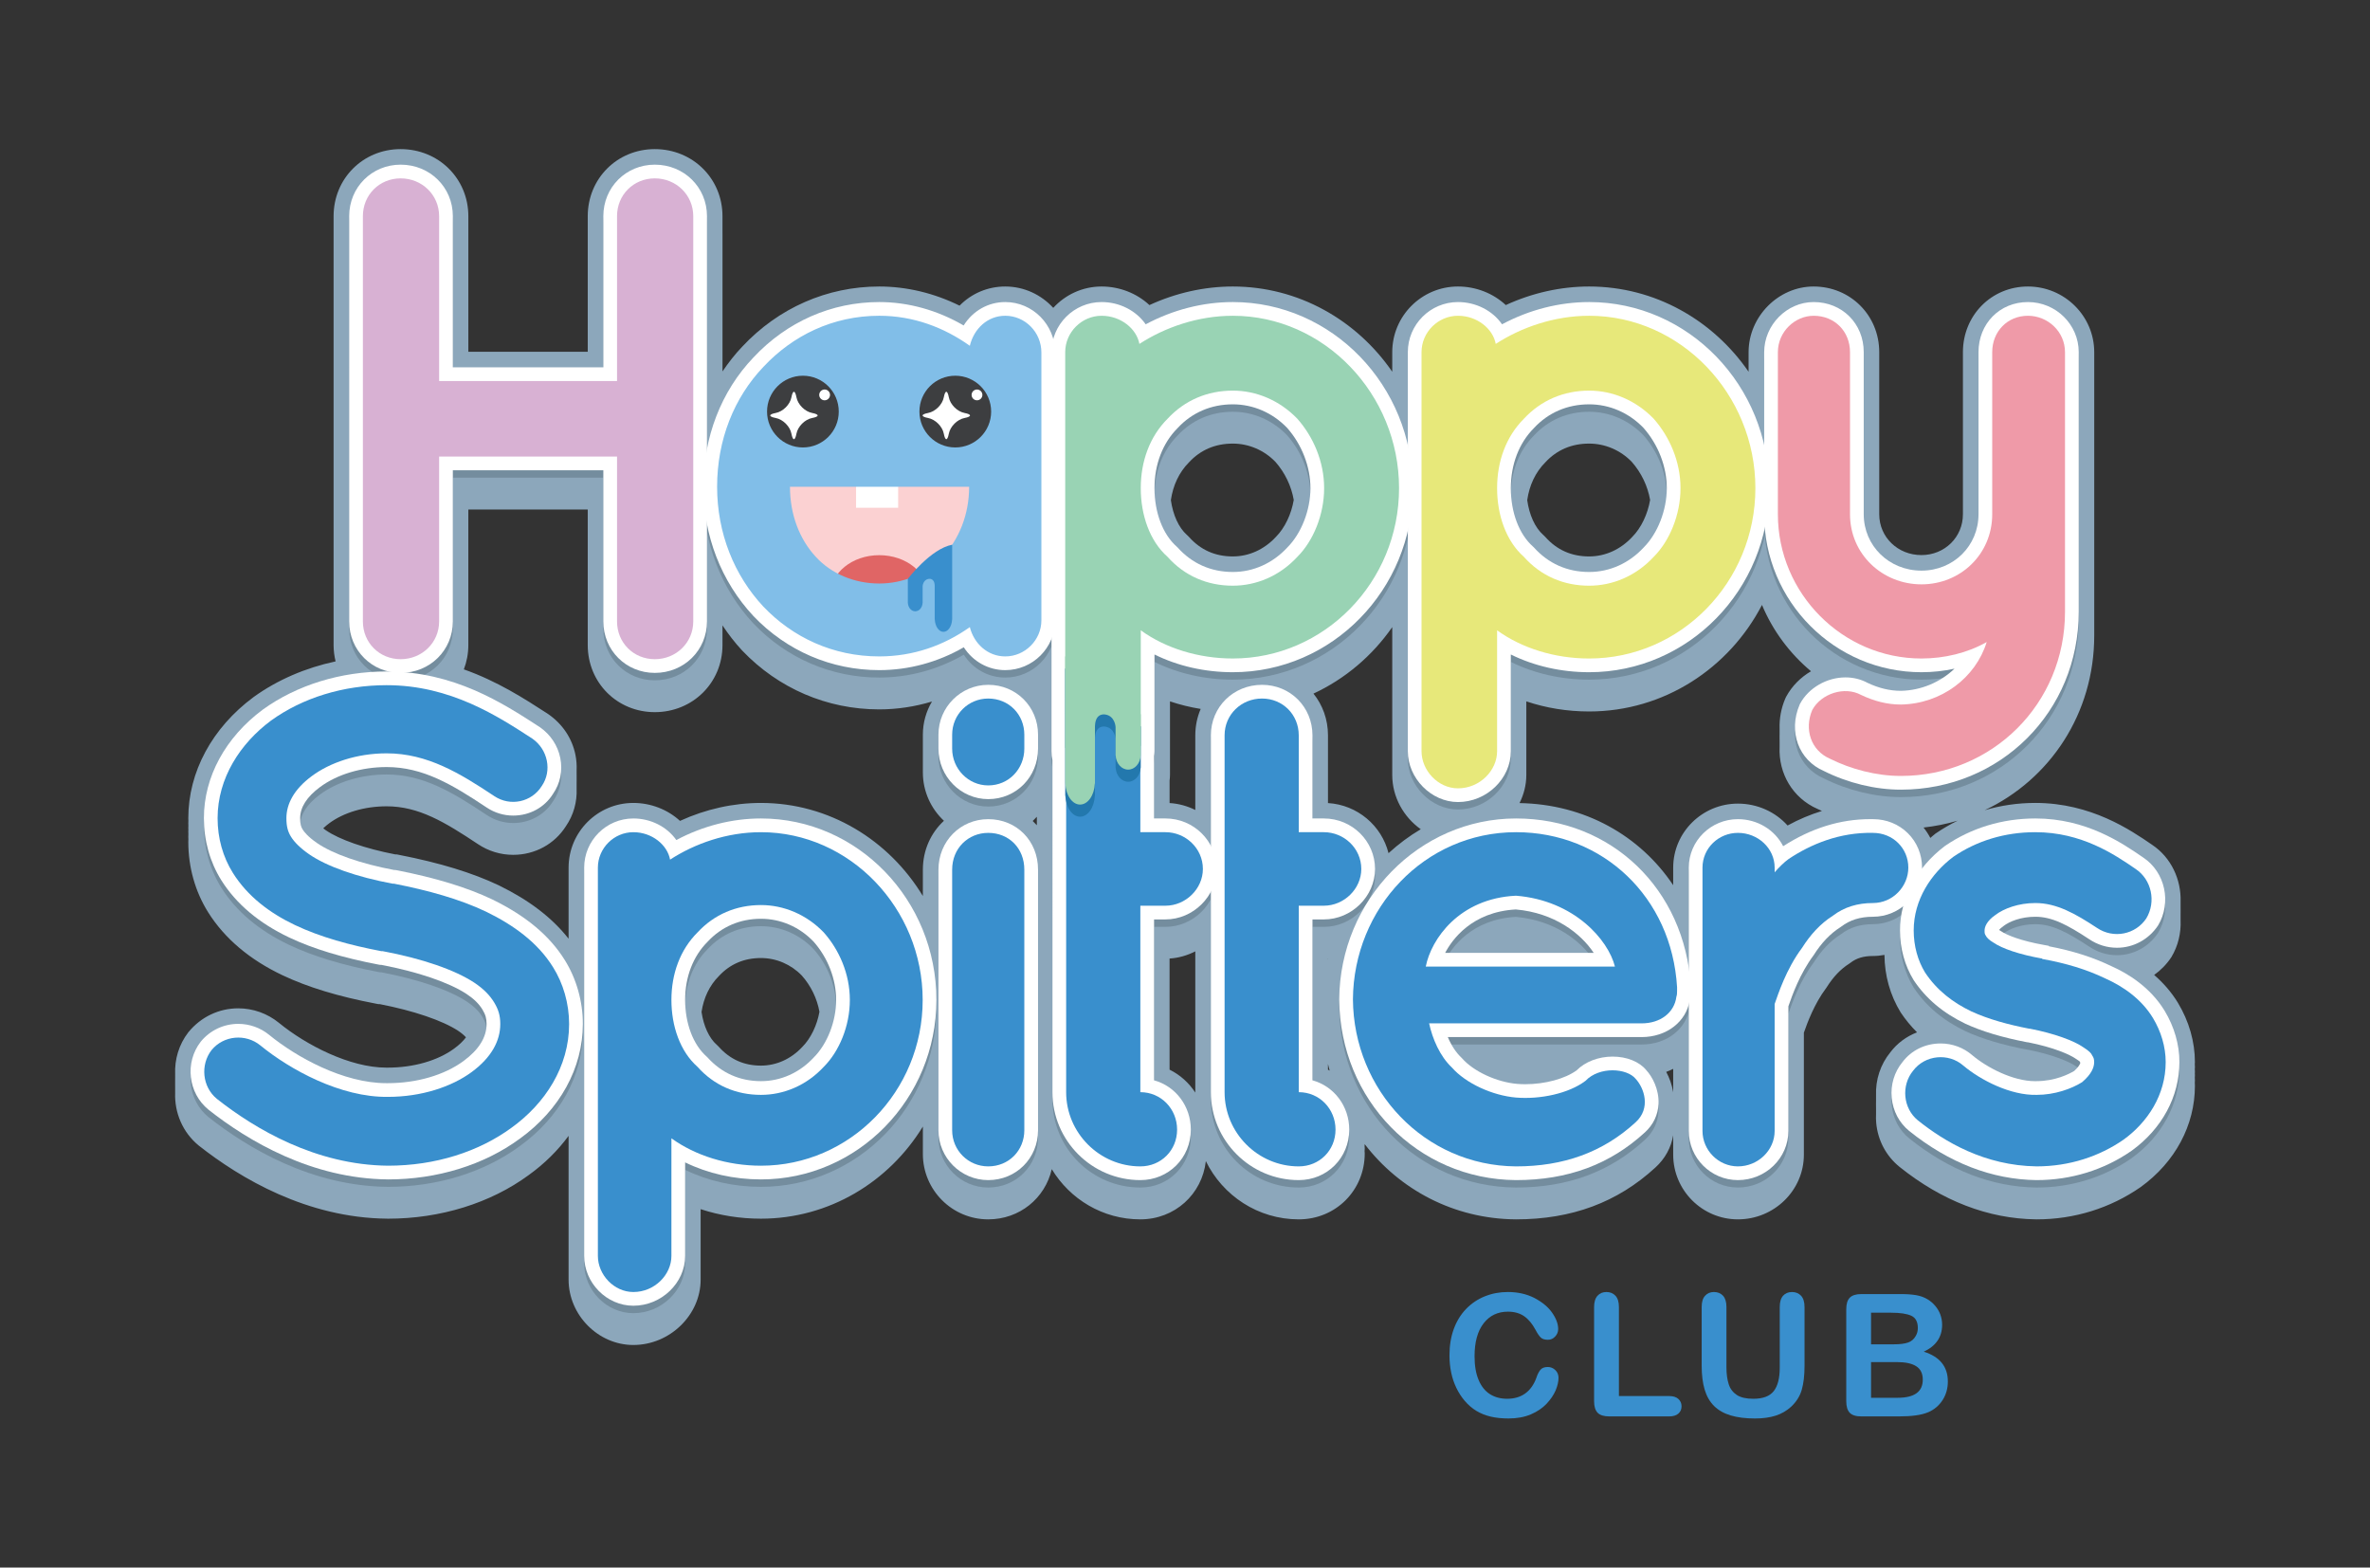
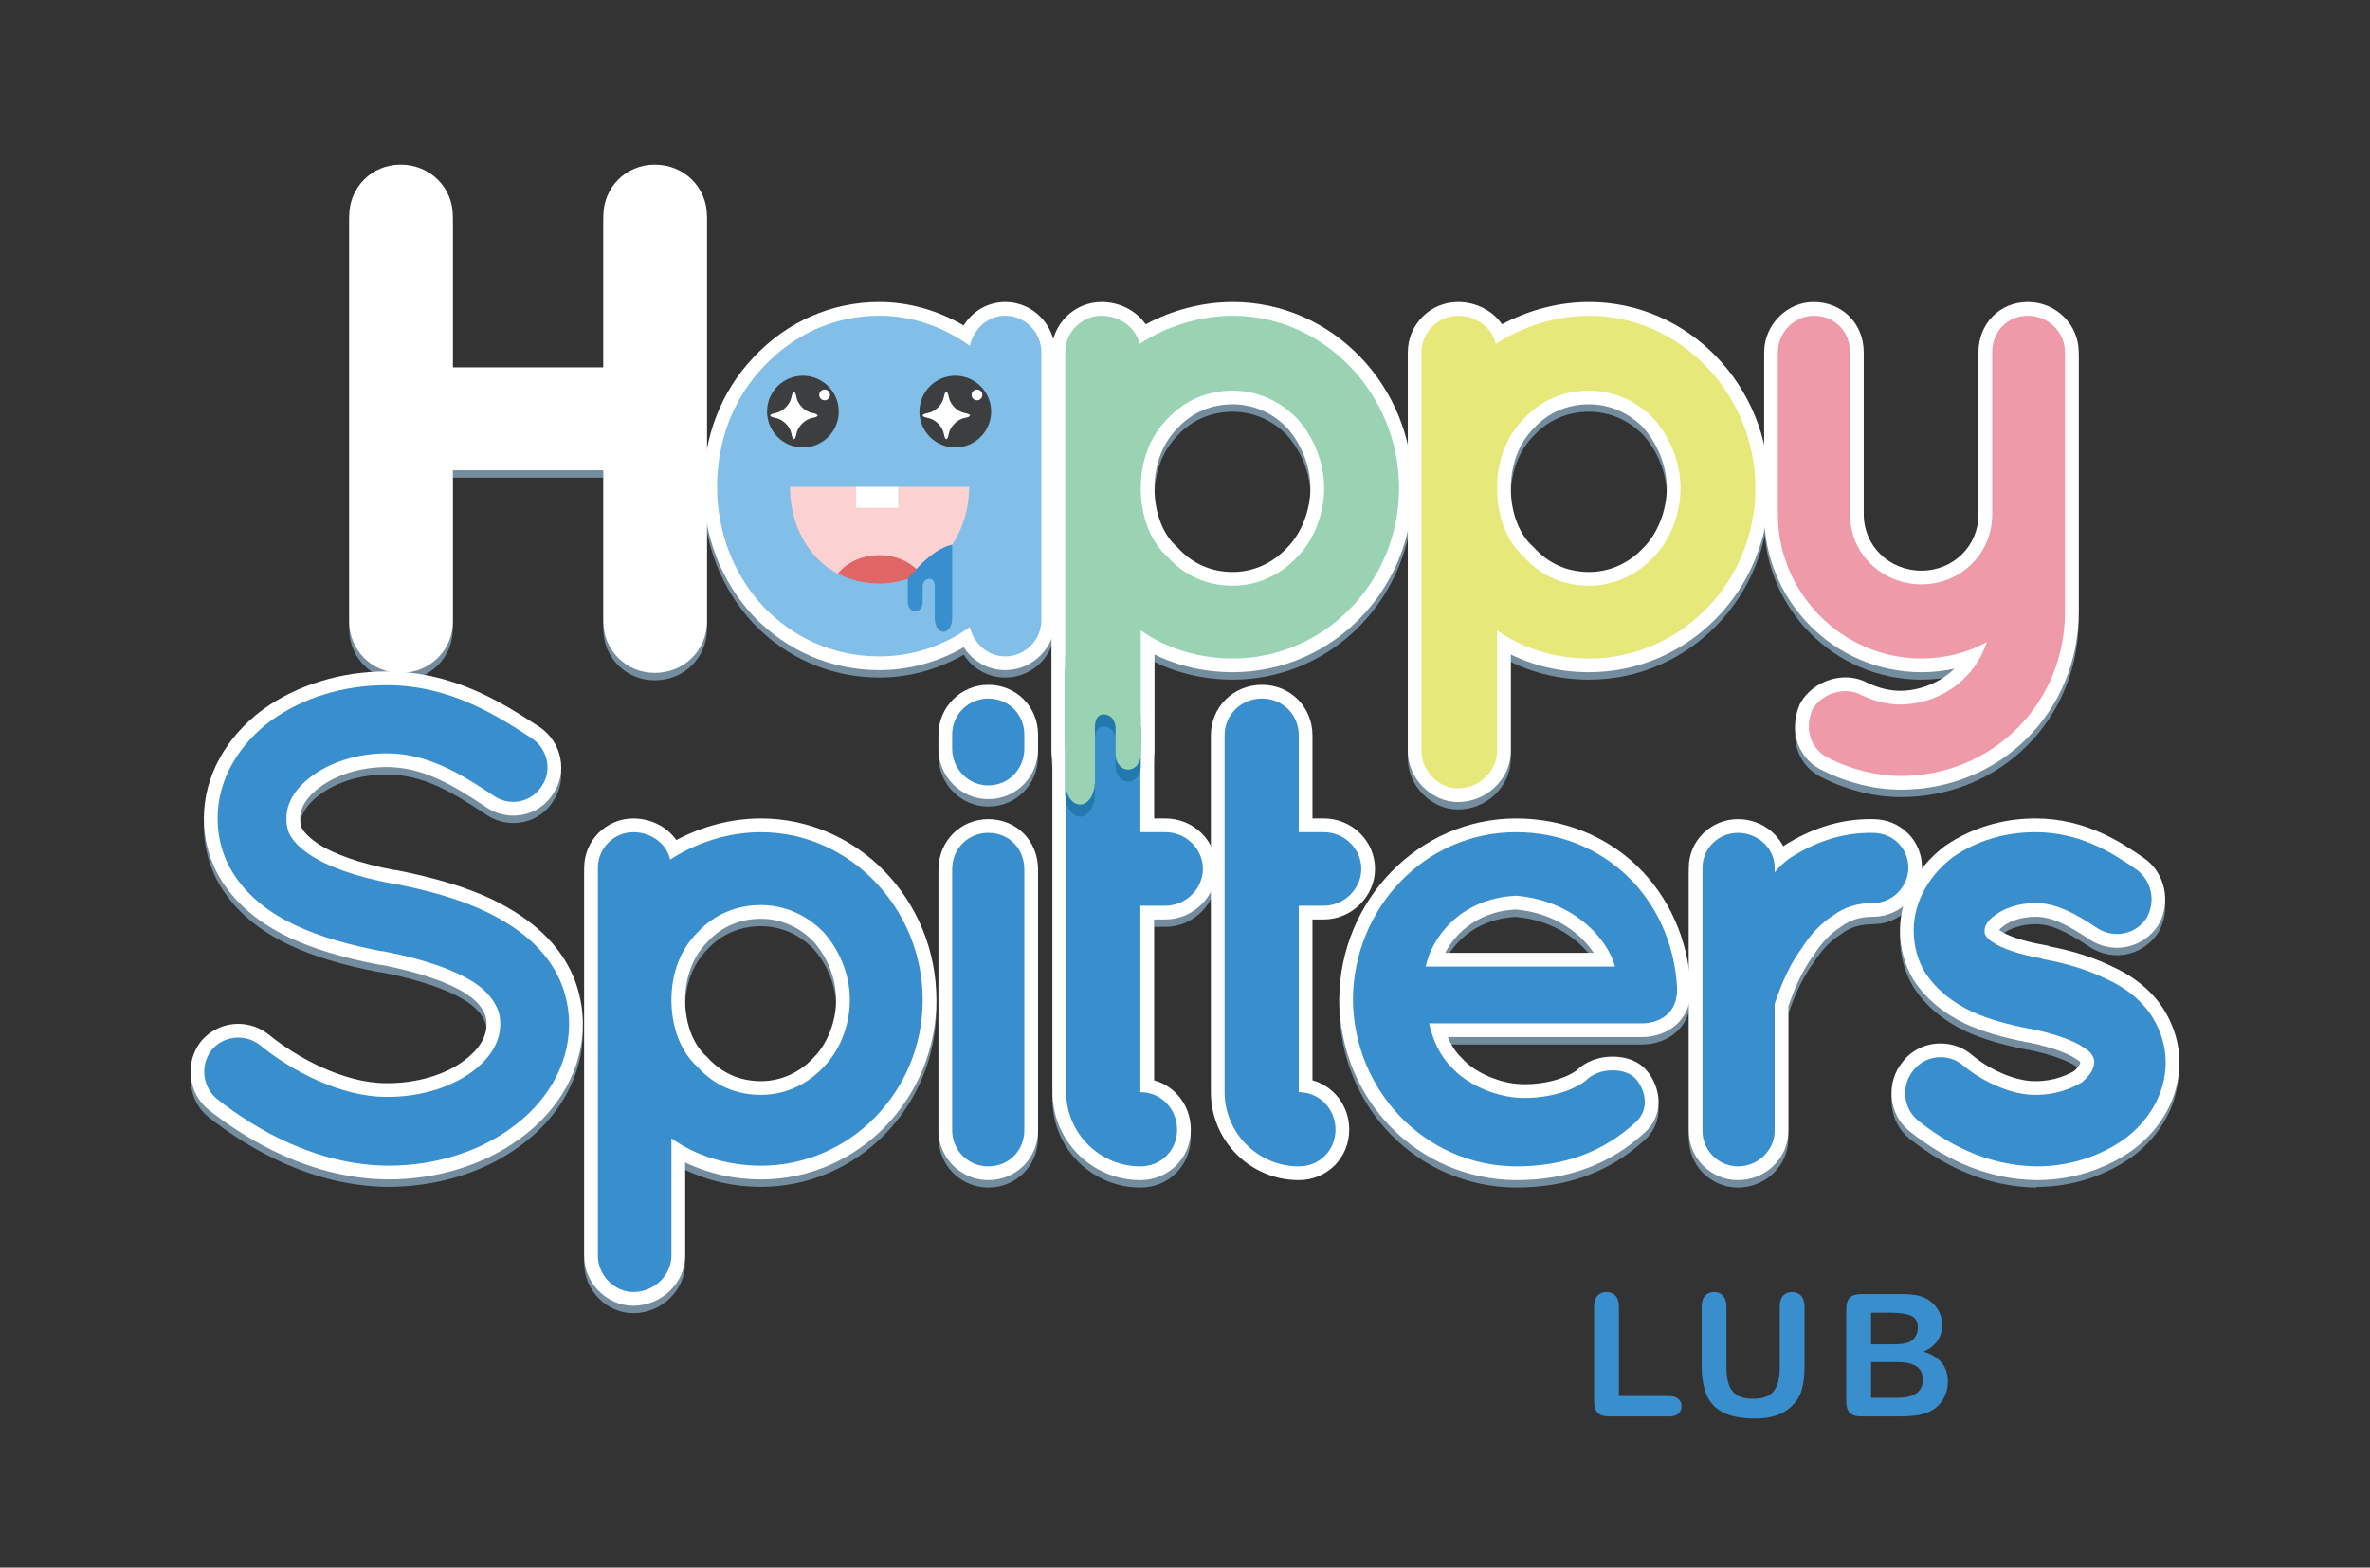
<svg xmlns="http://www.w3.org/2000/svg" xml:space="preserve" data-sanitized-enable-background="new 0 0 900 595.28" viewBox="0 0 900 595.28" height="595.28px" width="900px" y="0px" x="0px" id="Layer_1" version="1.1">
  <rect x="0" y="0" width="900" height="595.28" fill="#333333" stroke="none" />
  <g>
    <g>
      <g>
-         <path d="M591.842,523.201c0,1.477-0.377,3.08-1.096,4.801c-0.74,1.713-1.879,3.4-3.436,5.068     c-1.568,1.648-3.566,3.006-5.992,4.039c-2.434,1.033-5.264,1.545-8.486,1.545c-2.461,0-4.682-0.225-6.693-0.688     c-2.006-0.477-3.826-1.191-5.465-2.18c-1.629-0.984-3.139-2.268-4.506-3.887c-1.221-1.443-2.27-3.086-3.143-4.887     c-0.865-1.814-1.518-3.725-1.941-5.781c-0.428-2.045-0.656-4.221-0.656-6.529c0-3.744,0.547-7.068,1.641-10.041     c1.082-2.953,2.639-5.48,4.658-7.588c2.033-2.1,4.41-3.705,7.131-4.801c2.727-1.094,5.635-1.639,8.717-1.639     c3.756,0,7.105,0.748,10.039,2.232c2.938,1.521,5.195,3.367,6.752,5.561c1.561,2.215,2.344,4.305,2.344,6.268     c0,1.084-0.383,2.033-1.145,2.84c-0.758,0.836-1.676,1.234-2.756,1.234c-1.199,0-2.109-0.27-2.707-0.842     c-0.596-0.578-1.275-1.553-2.006-2.947c-1.23-2.291-2.672-4.033-4.332-5.17c-1.664-1.141-3.701-1.713-6.135-1.713     c-3.863,0-6.938,1.477-9.219,4.414c-2.295,2.938-3.451,7.105-3.451,12.518c0,3.605,0.514,6.607,1.537,9.002     c1.006,2.406,2.432,4.197,4.285,5.379c1.869,1.186,4.043,1.766,6.537,1.766c2.701,0,4.996-0.664,6.863-2.008     c1.861-1.332,3.277-3.305,4.23-5.908c0.395-1.221,0.889-2.219,1.486-2.996c0.596-0.768,1.543-1.152,2.852-1.152     c1.117,0,2.078,0.385,2.877,1.166C591.438,521.064,591.842,522.039,591.842,523.201z" fill="#398FCD" />
        <path d="M614.779,496.342v33.801h19.064c1.521,0,2.686,0.355,3.506,1.094c0.807,0.752,1.215,1.676,1.215,2.795     c0,1.15-0.408,2.064-1.203,2.773c-0.793,0.709-1.971,1.068-3.518,1.068h-22.713c-2.045,0-3.518-0.453-4.422-1.367     c-0.891-0.916-1.357-2.367-1.357-4.414v-35.75c0-1.904,0.443-3.33,1.295-4.279c0.855-0.951,1.986-1.428,3.379-1.428     c1.414,0,2.557,0.477,3.436,1.402C614.34,492.986,614.779,494.414,614.779,496.342z" fill="#398FCD" />
        <path d="M646.207,518.664v-22.322c0-1.904,0.418-3.33,1.285-4.279c0.855-0.951,1.971-1.428,3.363-1.428     c1.463,0,2.613,0.477,3.484,1.428c0.842,0.949,1.271,2.375,1.271,4.279v22.834c0,2.598,0.297,4.764,0.879,6.51     c0.57,1.746,1.604,3.09,3.074,4.055c1.488,0.963,3.557,1.436,6.219,1.436c3.676,0,6.266-0.963,7.799-2.922     c1.521-1.959,2.271-4.904,2.271-8.891v-23.021c0-1.928,0.426-3.355,1.271-4.305c0.844-0.926,1.973-1.402,3.385-1.402     c1.416,0,2.559,0.477,3.434,1.402c0.881,0.949,1.324,2.377,1.324,4.305v22.322c0,3.637-0.354,6.662-1.059,9.104     c-0.703,2.424-2.043,4.551-4.002,6.395c-1.701,1.566-3.666,2.697-5.9,3.42c-2.234,0.715-4.859,1.072-7.855,1.072     c-3.566,0-6.631-0.377-9.225-1.154c-2.568-0.773-4.67-1.959-6.299-3.574c-1.627-1.617-2.822-3.684-3.582-6.209     C646.59,525.189,646.207,522.184,646.207,518.664z" fill="#398FCD" />
        <path d="M721.008,537.873H706.82c-2.049,0-3.512-0.467-4.393-1.383c-0.877-0.926-1.318-2.377-1.318-4.398v-34.898     c0-2.053,0.453-3.518,1.357-4.418c0.889-0.902,2.354-1.359,4.354-1.359h15.045c2.223,0,4.146,0.145,5.773,0.414     c1.619,0.279,3.078,0.801,4.365,1.584c1.102,0.67,2.066,1.5,2.91,2.5c0.844,0.998,1.494,2.102,1.939,3.326     c0.436,1.211,0.664,2.498,0.664,3.842c0,4.65-2.332,8.045-6.963,10.205c6.096,1.939,9.137,5.707,9.137,11.342     c0,2.592-0.654,4.93-1.982,7.016c-1.33,2.076-3.127,3.611-5.395,4.609c-1.404,0.59-3.033,0.994-4.877,1.246     C725.607,537.75,723.457,537.873,721.008,537.873z M710.525,498.492v12.006h8.615c2.34,0,4.162-0.227,5.434-0.68     c1.281-0.428,2.256-1.283,2.938-2.52c0.521-0.891,0.781-1.879,0.781-2.98c0-2.344-0.83-3.912-2.496-4.676     c-1.676-0.768-4.207-1.15-7.629-1.15H710.525z M720.305,517.244h-9.779v13.555h10.113c6.35,0,9.531-2.299,9.531-6.875     c0-2.336-0.83-4.055-2.48-5.092C726.049,517.76,723.588,517.244,720.305,517.244z" fill="#398FCD" />
      </g>
    </g>
-     <path d="M833.465,404.041c0.002-0.242,0.045-0.473,0.045-0.715c0-7.719-2.225-15.498-6.443-22.504   c-2.586-4.262-5.742-7.734-9.031-10.59c2.5-1.785,4.729-4.033,6.529-6.754c2.602-4.336,3.715-9.227,3.504-14.008   c0.021-0.654,0.027-1.303,0-1.953c0.021-0.629,0.033-1.256,0.008-1.881c0.006-0.48,0.016-0.969-0.006-1.455   c0.016-0.592,0.025-1.182-0.002-1.762c0.273-8.408-3.578-16.781-10.803-21.605c-8.094-5.555-23.162-15.906-44.359-15.906   c-6.621,0-13.074,0.943-19.24,2.768c24.791-11.672,41.609-36.654,41.609-66.349v-1.953v-1.951v-1.412v-1.734v-1.953v-89.584v-1.953   v-1.953v-1.41v-1.734v-1.956c0-13.745-11.305-24.931-25.195-24.931c-13.832,0-24.668,10.952-24.668,24.931v1.956v1.734v1.41v1.953   v1.953v52.543c0,8.696-6.924,15.508-15.76,15.508c-8.984,0-16.021-6.813-16.021-15.508v-52.543v-1.953v-1.953v-1.41v-1.734v-1.956   c0-13.979-10.951-24.931-24.93-24.931c-13.377,0-24.682,11.417-24.682,24.931v1.956v1.734v1.41v1.953v0.386   c-13.459-19.565-35.578-32.37-60.553-32.37c-10.764,0-21.592,2.423-31.65,7.048c-4.766-4.448-11.293-7.048-18.174-7.048   c-13.756,0-24.943,11.186-24.943,24.931v1.956v1.734v1.41v1.953v0.386c-13.457-19.565-35.576-32.37-60.552-32.37   c-10.765,0-21.604,2.426-31.658,7.053c-4.771-4.448-11.302-7.053-18.175-7.053c-7.262,0-13.793,3.144-18.352,8.116   c-4.541-4.974-11.021-8.116-18.232-8.116c-6.654,0-12.787,2.637-17.348,7.27c-9.661-4.77-20.096-7.27-30.507-7.27   c-19.771,0-38.267,8.131-52.019,22.84c-2.787,2.915-5.245,6.091-7.496,9.412v-49.96v-1.953V87.19v-1.412v-1.734v-1.954   c0-14.281-11.294-25.464-25.712-25.464c-14.274,0-25.455,11.183-25.455,25.464v1.954v1.734v1.412v1.951v1.953v42.483h-45.341   V91.094v-1.953V87.19v-1.412v-1.734v-1.954c0-14.281-11.299-25.464-25.72-25.464c-14.273,0-25.452,11.183-25.452,25.464v1.954   v1.734v1.412v1.951v1.953v144.877v1.951v1.736v1.41v1.953v1.953c0,2.145,0.281,4.204,0.758,6.185   c-11.437,2.45-22.119,7.03-31.145,13.55c-15.754,11.681-24.785,28.441-24.785,45.99c0,0.316,0.029,0.631,0.029,0.949   c-0.005,0.336-0.029,0.666-0.029,1.004c0,0.283,0.024,0.561,0.029,0.844c-0.005,0.297-0.029,0.592-0.029,0.893   c0,0.229,0.02,0.455,0.024,0.686c-0.005,0.24-0.024,0.482-0.024,0.721c0,0.324,0.029,0.635,0.029,0.953   c-0.005,0.334-0.029,0.664-0.029,1.002c0,0.318,0.029,0.635,0.029,0.951c-0.005,0.338-0.029,0.662-0.029,1.004   c0,9.611,2.603,18.848,7.53,26.721c6.246,9.947,15.757,17.996,28.256,23.922c9.533,4.516,21.117,8.043,35.403,10.77l1.036,0.201   h0.524c12.743,2.465,23.806,6.225,29.668,10.082c1.27,0.84,2.251,1.668,3.031,2.51c-1.058,1.426-2.539,2.854-4.475,4.27   c-6.264,4.602-15.452,7.238-25.248,7.242h-0.551c-13.813,0-30.441-8.555-40.8-17.043c-4.33-3.527-9.801-5.477-15.41-5.477   c-7.319,0-14.177,3.252-18.931,9.068c-3.643,4.703-5.269,10.387-5.028,15.99c-0.024,0.629-0.029,1.26-0.005,1.889   c-0.012,0.553-0.024,1.098-0.005,1.648c-0.007,0.521-0.015,1.039,0.01,1.561c-0.024,0.65-0.029,1.299,0,1.953   c-0.266,7.449,2.795,14.963,8.96,20.006c15.857,12.508,41.174,27.479,71.532,27.76l0.329,0.01c19.922,0,38.918-5.895,53.445-16.563   c6.01-4.324,11.083-9.367,15.142-14.898v45.605v1.959v1.732v1.41v1.953v1.953c0,13.447,11.252,24.809,24.577,24.809   c13.857,0,25.567-11.361,25.567-24.809v-1.953v-1.953v-1.41v-1.732v-1.959V459.17c7.233,2.381,14.987,3.617,22.896,3.617   c25.939,0,48.677-14.023,61.497-34.992v1.422v1.953v1.736v1.406v1.959v1.953c0,13.688,11.132,24.822,24.81,24.822   c11.924,0,21.609-8.02,24.141-19.07c6.886,11.404,19.358,19.07,33.617,19.07c13.058,0,23.467-9.506,24.891-22.115   c6.389,13.068,19.775,22.115,35.27,22.115c14.057,0,25.066-11.016,25.066-25.072c0-0.275-0.047-0.537-0.057-0.807   c0.018-0.385,0.057-0.758,0.057-1.148c0-0.275-0.047-0.535-0.057-0.805c0.018-0.246,0.035-0.488,0.039-0.738   c13.275,17.309,33.879,28.395,57.418,28.57h0.031c21.197,0,38.512-6.439,52.922-19.666c3.697-3.369,5.996-7.582,6.785-12.275v0.314   v1.738v1.41v1.949v1.953c0,13.551,11.023,24.576,24.563,24.576c13.818,0,25.061-11.025,25.061-24.576v-1.953v-1.949v-1.41v-1.738   v-1.953v-37.314c1.352-3.838,3.951-10.902,8.379-16.826l0.162-0.217l0.145-0.227c2.477-3.912,5.246-6.85,8.496-8.91l0.555-0.395   c2.26-1.736,4.953-2.543,8.469-2.543c1.506,0,2.969-0.152,4.396-0.418c0.055,7.779,2.121,15.258,6.176,21.875   c1.824,2.736,3.9,5.23,6.195,7.531c-4.035,1.566-7.553,4.145-10.123,7.568c-3.783,4.625-5.67,10.422-5.443,16.438   c-0.021,0.611-0.021,1.221-0.002,1.842c-0.02,0.516-0.025,1.037-0.014,1.564c-0.012,0.561-0.004,1.127,0.016,1.691   c-0.021,0.65-0.021,1.299,0,1.955c-0.045,1.111-0.043,2.229,0.063,3.359c0.615,6.592,3.725,12.486,8.816,16.641   c16.232,13.002,33.719,19.719,51.852,19.961l0.268,0.004c14.289,0,27.908-4.221,39.498-12.266   c13.088-9.461,20.594-23.475,20.594-38.451c0-0.412-0.029-0.826-0.045-1.24c0.002-0.24,0.045-0.473,0.045-0.713   c0-0.412-0.029-0.826-0.045-1.24c0.002-0.236,0.045-0.473,0.045-0.713c0-0.295-0.025-0.596-0.029-0.895   c0-0.174,0.029-0.34,0.029-0.512c0-0.371-0.029-0.738-0.043-1.104c0.004-0.217,0.043-0.422,0.043-0.635   C833.51,404.865,833.48,404.447,833.465,404.041z M272.998,370.652c4.207-4.543,9.577-6.846,15.963-6.846   c5.879,0,11.469,2.441,15.545,6.672c3.466,3.908,5.781,8.744,6.677,13.729c-0.908,5.102-3.25,10.076-6.505,13.344   c-4.254,4.584-9.838,7.109-15.717,7.109c-6.384,0-11.708-2.342-16.03-7.174l-0.438-0.447l-0.288-0.256   c-2.962-2.617-5.028-7.205-5.795-12.498C267.204,378.941,269.425,374.232,272.998,370.652z M579.615,285.271v-18.928   c7.516,2.524,15.596,3.835,23.852,3.835c28.436,0,53.178-16.423,65.643-40.461c4.115,9.841,10.564,18.451,18.615,25.187   c-3.926,2.295-7.244,5.604-9.451,9.697l-0.311,0.649c-1.615,3.773-2.285,7.661-2.164,11.416c-0.027,0.598-0.02,1.192-0.002,1.782   c-0.023,0.495-0.016,0.984-0.01,1.479c-0.023,0.614-0.008,1.227,0.012,1.837c-0.027,0.654-0.02,1.304,0,1.954   c-0.432,9.97,4.92,19.306,14.375,23.457c0.555,0.275,1.133,0.52,1.701,0.781c-4.402,1.354-8.758,3.174-13.051,5.523   c-4.672-5.199-11.494-8.313-18.871-8.313c-13.539,0-24.563,10.908-24.563,24.311v1.955v1.736v1.408v1.568   c-12.617-18.855-33.623-30.752-58.355-31.178c1.633-3.27,2.58-6.893,2.58-10.691v-1.953v-1.953v-1.41v-1.737V285.271z    M586.826,175.576c4.385-4.729,9.984-7.125,16.641-7.125c6.111,0,11.932,2.539,16.176,6.918c3.658,4.143,6.076,9.25,6.984,14.49   c-0.92,5.354-3.373,10.603-6.793,14.04c-4.434,4.775-10.242,7.405-16.367,7.405c-6.666,0-12.217-2.438-16.631-7.392l-0.477-0.49   l-0.318-0.288c-3.137-2.77-5.305-7.619-6.084-13.203C580.758,184.305,583.076,179.337,586.826,175.576z M453.911,414.746v0.152   c-2.421-3.689-5.749-6.725-9.774-8.703v-42.191c3.479-0.225,6.783-1.199,9.774-2.73V414.746z M451.511,175.576   c4.381-4.729,9.982-7.125,16.637-7.125c6.112,0,11.933,2.539,16.177,6.923c3.648,4.133,6.07,9.24,6.973,14.485   c-0.914,5.355-3.367,10.61-6.791,14.042c-4.426,4.775-10.234,7.402-16.358,7.402c-6.664,0-12.214-2.438-16.63-7.392l-0.478-0.49   l-0.319-0.288c-3.131-2.77-5.301-7.616-6.086-13.203C445.441,184.305,447.764,179.337,451.511,175.576z M455.956,269.211   c-1.314,3.058-2.045,6.44-2.045,10.025v1.953v1.734v1.412v1.951v1.953v19.345c-2.974-1.48-6.271-2.418-9.763-2.629l0.002-8.539   c0.093-0.709,0.15-1.42,0.15-2.141v-1.953v-1.953v-1.41v-1.737v-1.953v-18.923C448.057,267.61,451.96,268.567,455.956,269.211z    M393.743,313.383c-0.502-0.563-1.026-1.1-1.574-1.611c0.548-0.512,1.072-1.053,1.574-1.615V313.383z M504.365,363.994   c-0.021,0.098-0.051,0.193-0.07,0.291v-0.281C504.316,364,504.342,363.994,504.365,363.994z M504.939,406.568   c-0.219-0.117-0.424-0.26-0.645-0.373v-2.17C504.475,404.891,504.732,405.717,504.939,406.568z M528.699,287.224v1.737v1.41v1.953   v1.953c0,8.414,4.34,16.012,10.828,20.615c-4.389,2.598-8.477,5.656-12.24,9.096c-2.6-10.449-11.814-18.354-22.992-19.031v-16.716   v-1.953v-1.951v-1.412v-1.734v-1.953c0-6.064-2.055-11.553-5.512-15.844c12.029-5.592,22.344-14.356,29.916-25.252v47.13V287.224z    M635.391,414.795c-0.469-2.887-1.436-5.51-2.646-7.754c0.918-0.334,1.797-0.719,2.646-1.146V414.795z M223.193,193.485v42.486   v1.951v1.736v1.41v1.953v1.953c0,14.275,11.181,25.462,25.455,25.462c14.418,0,25.712-11.187,25.712-25.462v-1.953v-1.953v-1.41   v-1.736v-0.428c2.246,3.355,4.708,6.577,7.496,9.562c13.752,14.399,32.225,22.33,52.019,22.33c6.788,0,13.54-1.026,20.042-2.987   c-2.185,3.695-3.459,7.983-3.459,12.576v1.954v1.736v1.409v0.22v1.734v0.219v1.732v0.005v1.41v1.953v1.951   c0,7.27,3.095,13.805,8,18.389c-4.933,4.551-8,11.121-8,18.555v1.953v1.736v1.414v1.947v1.953v1.014   c-12.819-21.182-35.558-35.352-61.497-35.352c-10.443,0-20.962,2.342-30.734,6.814c-4.678-4.299-11.04-6.814-17.729-6.814   c-13.553,0-24.577,11.025-24.577,24.57v1.955v1.736v1.408v1.953v1.953v17.986c-6.261-7.961-14.955-14.637-26.512-20.271   c-10.002-4.756-22.32-8.529-37.659-11.525l-1.057-0.213h-0.537c-11.439-2.203-21.299-5.629-26.466-9.209   c-0.378-0.256-0.632-0.471-0.939-0.707c0.733-0.705,1.523-1.357,2.269-1.91c5.52-4.096,13.464-6.445,21.794-6.445   c12.174,0,22.067,5.957,34.709,14.375c3.973,2.652,8.593,4.055,13.344,4.055c8.25,0,15.731-4.07,20.052-10.896   c2.888-4.225,4.258-9.162,4.052-14.223c0.024-0.648,0.024-1.299,0-1.951c0.022-0.568,0.034-1.135,0.01-1.703   c0.017-0.518,0.015-1.039-0.005-1.561c0.02-0.611,0.02-1.223-0.005-1.836c0.079-1.925-0.049-3.872-0.448-5.823   c-1.259-6.217-4.866-11.661-10.33-15.452l-0.601-0.394c-8.431-5.458-18.731-12.104-31.445-16.591   c1.09-2.852,1.705-5.945,1.705-9.215v-1.953v-1.953v-1.41v-1.736v-1.951v-42.486H223.193z M734.971,316.568   c-0.682,0.521-1.283,1.092-1.932,1.633c-0.725-1.389-1.59-2.713-2.582-3.947c4.457-0.5,8.789-1.365,12.949-2.604   C740.502,313.074,737.68,314.705,734.971,316.568z" fill="#8CA7BB" />
    <g>
      <g>
        <path d="M147.268,450.697c-28.881-0.27-52.988-14.559-68.117-26.5c-7.742-6.322-9.048-17.889-2.925-25.797     c3.525-4.314,8.724-6.773,14.264-6.773c4.256,0,8.401,1.471,11.675,4.146c10.35,8.473,28.217,18.373,44.535,18.373l0.583-0.006     c10.991,0,21.452-3.055,28.709-8.383c5.825-4.271,8.788-9.006,8.788-14.066c0-2.152-0.394-3.523-1.545-5.457     c-1.328-2.205-3.243-4.09-6.032-5.939c-6.691-4.402-18.526-8.443-32.463-11.08l-0.325,0.016l-0.583-0.09     c-13.8-2.637-24.92-6.008-33.995-10.307c-11.469-5.441-20.141-12.748-25.782-21.732c-4.337-6.924-6.625-15.08-6.625-23.584     c0-15.658,8.162-30.692,22.394-41.246c12.927-9.334,29.62-14.465,47.007-14.465c25.536,0,44.048,11.992,57.563,20.748     l0.603,0.389c4.055,2.816,6.8,6.959,7.759,11.678c0.987,4.843,0.005,9.705-2.765,13.691c-3.193,5.131-8.852,8.221-15.108,8.221     c-3.584,0-7.063-1.061-10.069-3.064c-13.078-8.707-24.183-15.367-37.984-15.367c-9.567,0-18.795,2.773-25.309,7.607     c-5.006,3.707-7.545,7.678-7.545,11.809c0,2.322,0.359,3.346,0.977,4.326c0.561,0.9,1.998,2.74,5.4,5.088     c5.993,4.148,16.691,7.893,29.356,10.268l0.325-0.016l0.596,0.1c14.852,2.902,26.711,6.523,36.261,11.064     c12.807,6.244,21.816,13.771,27.563,23.018c4.433,7.08,6.881,15.719,6.881,24.326c0,16.703-8.743,32.586-23.981,43.563     c-13.569,9.957-31.329,15.443-50,15.443H147.268z" fill="#748D9E" />
      </g>
      <g>
        <path d="M240.512,498.664c-10.121,0-18.672-8.658-18.672-18.908V332.305c0-10.299,8.374-18.674,18.672-18.674     c6.598,0,12.755,3.117,16.323,8.193c10.059-5.367,21.151-8.193,32.141-8.193c36.736,0,66.621,30.914,66.621,68.914     c0,37.584-29.885,68.152-66.621,68.152c-10.214,0-20.128-2.229-28.798-6.459v35.518     C260.178,490.006,251.174,498.664,240.512,498.664z M288.976,351.719c-7.985,0-14.999,3.025-20.291,8.744     c-5.499,5.49-8.507,13.322-8.507,22.082c0,8.943,3.043,16.973,8.138,21.486l0.266,0.236c5.375,6.025,12.372,9.115,20.394,9.115     c7.542,0,14.662-3.197,20.045-9c5.174-5.176,8.499-13.734,8.499-21.838c0-7.932-3.129-16.012-8.581-22.168     C303.579,354.809,296.476,351.719,288.976,351.719z" fill="#748D9E" />
      </g>
      <g>
        <path d="M375.285,450.959c-10.424,0-18.908-8.488-18.908-18.924v-98.973c0-10.746,8.305-19.17,18.908-19.17     c10.783,0,18.91,8.242,18.91,19.17v98.973C394.195,442.648,385.888,450.959,375.285,450.959z" fill="#748D9E" />
      </g>
      <g>
        <path d="M375.285,306.283c-10.424,0-18.908-8.6-18.908-19.167v-5.321c0-10.431,8.484-18.915,18.908-18.915     c10.603,0,18.91,8.311,18.91,18.915v5.321C394.195,297.863,385.888,306.283,375.285,306.283z" fill="#748D9E" />
      </g>
      <g>
        <path d="M575.668,450.959c-37.355-0.281-66.822-30.422-67.104-68.617c0.275-37.895,30.391-68.711,67.137-68.711     c36.258,0,64.172,26.826,66.367,63.791l0.004,1.57c0,1.18-0.049,2.43-0.395,3.586c-1.271,8.227-8.795,14.066-18.266,14.066     h-73.615c1.361,3.203,3.119,5.871,5.117,7.76l0.305,0.314c4.363,4.975,13.146,9.037,20.924,9.703     c0.996,0.082,2.033,0.127,3.078,0.127c7.48-0.004,15.137-2.076,19.506-5.279c3.271-3.275,8.291-5.209,13.645-5.209     c5.389,0,10.176,1.924,12.803,5.146c2.264,2.43,4.875,7.275,4.641,12.766c-0.18,4.188-1.965,7.941-5.17,10.869     c-13.283,12.188-29.293,18.117-48.943,18.117H575.668z M605.201,364.658c-4.896-7.398-14.91-15.193-29.586-16.477     c-16.686,0.914-24.184,11.469-26.818,16.477H605.201z" fill="#748D9E" />
      </g>
      <g>
        <path d="M659.969,450.959c-10.287,0-18.658-8.375-18.658-18.668v-99.986c0-10.156,8.371-18.412,18.658-18.412     c7.352,0,13.965,3.992,17.186,10.273c10.631-6.854,21.707-10.285,33.049-10.285l1.129,0.014c5.006,0,9.686,1.895,13.162,5.332     c3.48,3.443,5.398,8.088,5.398,13.078c0,10.281-8.371,18.646-18.656,18.646c-4.811,0-8.758,1.23-12.059,3.754l-0.34,0.24     c-3.773,2.383-7.16,5.939-10.107,10.594c-5.285,7.08-8.135,15.234-9.506,19.15l-0.098,0.279v47.322     C679.127,442.584,670.531,450.959,659.969,450.959z" fill="#748D9E" />
      </g>
      <g>
-         <path d="M773.35,450.959c-16.891-0.221-33.162-6.506-48.344-18.668c-3.813-3.109-6.16-7.576-6.631-12.586     c-0.463-4.965,0.984-9.781,4.074-13.555c3.367-4.488,8.664-7.074,14.504-7.074c4.424,0,8.67,1.564,11.961,4.412     c5.639,4.768,15.518,9.904,23.873,9.904l0.523-0.01c7.137,0,12.422-2.711,14.365-3.881c1.488-1.328,2.18-2.432,2.334-3.09     l-0.086-0.133l-0.133-0.35c-0.217-0.182-0.631-0.498-1.35-0.945c-2.479-1.762-8.68-4.441-18.17-6.332l-0.553-0.059     c-9.469-1.83-17.076-4.113-23.336-6.996c-8.545-4.113-14.977-9.525-19.668-16.563c-3.406-5.574-5.195-12.088-5.195-18.869     c0-12.176,6.209-23.861,17.033-32.074c9.977-6.852,21.85-10.461,34.369-10.461c19.369,0,32.924,9.311,41.023,14.875     c8.273,5.52,10.783,17.072,5.576,25.752c-3.531,5.318-9.355,8.473-15.6,8.473c-3.764,0-7.424-1.137-10.582-3.277     c-8.383-5.51-14.125-8.502-20.418-8.502c-5.537,0-9.859,1.811-12.059,3.498c-0.924,0.65-1.439,1.166-1.727,1.516     c0.113,0.068,0.734,0.453,0.734,0.453c2.225,1.539,7.701,3.719,16.498,5.279l1.561,0.275l0.23,0.221     c8.795,1.652,16.643,4.148,23.67,7.543c6.176,2.746,14.721,7.926,20.205,16.965c3.656,6.076,5.588,12.797,5.588,19.443     c0,13.059-6.613,25.33-18.146,33.67c-10.504,7.297-22.963,11.145-36.041,11.145H773.35z" fill="#748D9E" />
+         <path d="M773.35,450.959c-16.891-0.221-33.162-6.506-48.344-18.668c-3.813-3.109-6.16-7.576-6.631-12.586     c-0.463-4.965,0.984-9.781,4.074-13.555c3.367-4.488,8.664-7.074,14.504-7.074c4.424,0,8.67,1.564,11.961,4.412     c5.639,4.768,15.518,9.904,23.873,9.904l0.523-0.01c7.137,0,12.422-2.711,14.365-3.881c1.488-1.328,2.18-2.432,2.334-3.09     l-0.086-0.133l-0.133-0.35c-0.217-0.182-0.631-0.498-1.35-0.945c-2.479-1.762-8.68-4.441-18.17-6.332l-0.553-0.059     c-9.469-1.83-17.076-4.113-23.336-6.996c-8.545-4.113-14.977-9.525-19.668-16.563c-3.406-5.574-5.195-12.088-5.195-18.869     c0-12.176,6.209-23.861,17.033-32.074c9.977-6.852,21.85-10.461,34.369-10.461c19.369,0,32.924,9.311,41.023,14.875     c8.273,5.52,10.783,17.072,5.576,25.752c-3.531,5.318-9.355,8.473-15.6,8.473c-3.764,0-7.424-1.137-10.582-3.277     c-8.383-5.51-14.125-8.502-20.418-8.502c-5.537,0-9.859,1.811-12.059,3.498c-0.924,0.65-1.439,1.166-1.727,1.516     c0.113,0.068,0.734,0.453,0.734,0.453c2.225,1.539,7.701,3.719,16.498,5.279l1.561,0.275c8.795,1.652,16.643,4.148,23.67,7.543c6.176,2.746,14.721,7.926,20.205,16.965c3.656,6.076,5.588,12.797,5.588,19.443     c0,13.059-6.613,25.33-18.146,33.67c-10.504,7.297-22.963,11.145-36.041,11.145H773.35z" fill="#748D9E" />
      </g>
      <g>
-         <path d="M493.199,450.959c-18.402,0-33.369-14.979-33.369-33.389V282.058c0-10.755,8.532-19.179,19.42-19.179     c10.744,0,19.154,8.424,19.154,19.179v31.573h4.338c10.707,0,19.42,8.602,19.42,19.17c0,10.391-8.895,19.168-19.42,19.168h-4.338     v61.094c8.266,2.283,13.963,9.865,13.963,18.727C512.367,442.541,503.949,450.959,493.199,450.959z" fill="#748D9E" />
-       </g>
+         </g>
      <g>
        <path d="M433.045,450.959c-18.409,0-33.381-14.979-33.381-33.389V291.481c-0.239-1.049-0.359-2.225-0.359-3.389     V136.554c0-10.492,8.534-19.028,19.026-19.028c6.78,0,13.103,3.213,16.736,8.45c10.354-5.533,21.776-8.45,33.098-8.45     c37.677,0,68.327,31.703,68.327,70.673c0,38.54-30.65,69.894-68.327,69.894c-10.583,0-20.827-2.322-29.75-6.729v36.729     c0,0.613-0.074,1.216-0.163,1.818v23.72h4.33c10.713,0,19.42,8.602,19.42,19.17c0,10.391-8.894,19.168-19.42,19.168h-4.33v61.094     c8.261,2.283,13.961,9.865,13.961,18.727C452.214,442.541,443.793,450.959,433.045,450.959z M468.165,156.363     c-8.251,0-15.499,3.12-20.97,9.019c-5.67,5.688-8.78,13.782-8.78,22.817c0,9.228,3.144,17.518,8.414,22.178l0.278,0.256     c5.533,6.206,12.755,9.393,21.058,9.393c7.786,0,15.136-3.3,20.685-9.289c5.346-5.349,8.783-14.185,8.783-22.537     c0-8.18-3.232-16.532-8.867-22.913C483.219,159.544,475.889,156.363,468.165,156.363z" fill="#748D9E" />
      </g>
      <g>
        <path d="M248.665,258.348c-10.962,0-19.55-8.591-19.55-19.558v-57.394h-57.148v57.394     c0,10.967-8.706,19.558-19.818,19.558c-10.96,0-19.547-8.591-19.547-19.558V84.913c0-10.97,8.587-19.563,19.547-19.563     c11.112,0,19.818,8.593,19.818,19.563v57.389h57.148V84.913c0-10.97,8.588-19.563,19.55-19.563     c11.112,0,19.811,8.593,19.811,19.563v153.878C268.476,249.757,259.777,258.348,248.665,258.348z" fill="#748D9E" />
      </g>
      <g>
        <path d="M553.66,307.393c-10.143,0-19.041-9.018-19.041-19.3V136.554c0-10.492,8.539-19.028,19.041-19.028     c6.793,0,13.107,3.213,16.734,8.443c10.355-5.528,21.775-8.443,33.088-8.443c37.676,0,68.328,31.703,68.328,70.673     c0,38.54-30.652,69.894-68.328,69.894c-10.576,0-20.822-2.322-29.752-6.733v36.733     C573.73,298.555,564.537,307.393,553.66,307.393z M603.482,156.363c-8.248,0-15.496,3.12-20.971,9.019     c-5.67,5.688-8.781,13.782-8.781,22.817c0,9.225,3.145,17.516,8.416,22.178l0.277,0.256c5.533,6.206,12.758,9.393,21.059,9.393     c7.783,0,15.133-3.3,20.693-9.292c5.346-5.355,8.783-14.192,8.783-22.534c0-8.169-3.232-16.521-8.871-22.916     C618.537,159.544,611.209,156.363,603.482,156.363z" fill="#748D9E" />
      </g>
      <g>
        <path d="M721.842,302.691c-9.705,0-20.072-2.508-29.182-7.064c-9.641-4.13-13.641-14.988-9.25-25.232l0.184-0.387     c3.225-5.968,10.131-9.951,17.211-9.951c2.99,0,5.889,0.714,8.381,2.066c4.297,2.033,8.453,3.033,12.656,3.033     c7.58-0.13,14.979-3.225,20.379-8.415c-4.096,0.897-8.305,1.351-12.551,1.351c-32.939,0-59.73-26.91-59.73-59.992v-61.546     c0-10.315,8.6-19.028,18.779-19.028c10.848,0,19.027,8.18,19.027,19.028v61.546c0,12.007,9.631,21.413,21.924,21.413     c12.145,0,21.662-9.405,21.662-21.413v-61.546c0-10.849,8.064-19.028,18.766-19.028c10.637,0,19.293,8.536,19.293,19.028v98.591     C789.391,273.02,759.717,302.691,721.842,302.691z" fill="#748D9E" />
      </g>
      <g>
        <path d="M381.748,257.297c-6.406,0-12.222-3.223-15.754-8.676c-9.837,5.68-20.916,8.676-32.101,8.676     c-18.168,0-35.127-7.279-47.753-20.502c-12.271-13.137-19.025-30.579-19.025-49.125c0-18.836,6.757-36.284,19.025-49.133     c12.672-13.545,29.629-21.011,47.753-21.011c11.006,0,22.066,3.073,32.049,8.896c3.511-5.592,9.344-8.896,15.806-8.896     c10.436,0,18.928,8.603,18.928,19.181v101.675C400.675,248.813,392.184,257.297,381.748,257.297z" fill="#748D9E" />
      </g>
    </g>
    <g>
      <g>
        <g>
          <path d="M147.268,447.873c-28.881-0.266-52.988-14.555-68.117-26.494c-7.742-6.328-9.048-17.895-2.925-25.801      c3.525-4.311,8.724-6.771,14.264-6.771c4.256,0,8.401,1.477,11.675,4.143c10.35,8.477,28.217,18.377,44.535,18.377h0.583      c10.991-0.006,21.452-3.061,28.709-8.389c5.825-4.275,8.788-9.004,8.788-14.072c0-2.145-0.394-3.523-1.545-5.451      c-1.328-2.203-3.243-4.088-6.032-5.939c-6.691-4.402-18.526-8.441-32.463-11.084l-0.325,0.02l-0.583-0.094      c-13.8-2.637-24.92-6.006-33.995-10.307c-11.469-5.438-20.141-12.748-25.782-21.729c-4.337-6.926-6.625-15.08-6.625-23.582      c0-15.66,8.162-30.693,22.394-41.25c12.927-9.33,29.62-14.465,47.007-14.465c25.536,0,44.048,11.993,57.563,20.751l0.603,0.389      c4.055,2.816,6.8,6.957,7.759,11.679c0.987,4.843,0.005,9.705-2.765,13.689c-3.193,5.133-8.852,8.221-15.108,8.221      c-3.584,0-7.063-1.061-10.069-3.064c-13.078-8.705-24.183-15.365-37.984-15.365c-9.567,0-18.795,2.773-25.309,7.603      c-5.006,3.707-7.545,7.682-7.545,11.813c0,2.318,0.359,3.344,0.977,4.326c0.561,0.896,1.998,2.74,5.4,5.086      c5.993,4.148,16.691,7.893,29.356,10.27l0.325-0.016l0.596,0.094c14.852,2.908,26.711,6.529,36.261,11.07      c12.807,6.242,21.816,13.771,27.563,23.016c4.433,7.076,6.881,15.717,6.881,24.32c0,16.709-8.743,32.586-23.981,43.574      c-13.569,9.953-31.329,15.438-50,15.438L147.268,447.873z" fill="#FFFFFF" />
        </g>
        <g>
          <path d="M240.512,495.844c-10.121,0-18.672-8.658-18.672-18.912V329.479c0-10.293,8.374-18.67,18.672-18.67      c6.598,0,12.755,3.117,16.323,8.191c10.059-5.361,21.151-8.191,32.141-8.191c36.736,0,66.621,30.918,66.621,68.92      c0,37.58-29.885,68.148-66.621,68.148c-10.214,0-20.128-2.232-28.798-6.463v35.518      C260.178,487.186,251.174,495.844,240.512,495.844z M288.976,348.9c-7.985,0-14.999,3.02-20.291,8.742      c-5.499,5.49-8.507,13.324-8.507,22.086c0,8.941,3.043,16.971,8.138,21.477l0.266,0.246c5.375,6.023,12.372,9.107,20.394,9.107      c7.542,0,14.662-3.193,20.045-8.994c5.174-5.18,8.499-13.742,8.499-21.836c0-7.941-3.129-16.02-8.581-22.168      C303.579,351.984,296.476,348.9,288.976,348.9z" fill="#FFFFFF" />
        </g>
        <g>
          <path d="M375.285,448.139c-10.424,0-18.908-8.486-18.908-18.922v-98.975c0-10.75,8.305-19.17,18.908-19.17      c10.783,0,18.91,8.242,18.91,19.17v98.975C394.195,439.83,385.888,448.139,375.285,448.139z" fill="#FFFFFF" />
        </g>
        <g>
          <path d="M375.285,303.463c-10.424,0-18.908-8.598-18.908-19.168v-5.319c0-10.43,8.484-18.918,18.908-18.918      c10.603,0,18.91,8.311,18.91,18.918v5.319C394.195,295.043,385.888,303.463,375.285,303.463z" fill="#FFFFFF" />
        </g>
        <g>
          <path d="M575.668,448.139c-37.355-0.279-66.822-30.422-67.104-68.615c0.275-37.896,30.391-68.715,67.137-68.715      c36.258,0,64.172,26.828,66.367,63.789l0.004,1.568c0,1.188-0.049,2.438-0.395,3.594c-1.271,8.227-8.795,14.066-18.266,14.066      h-73.615c1.361,3.203,3.119,5.863,5.117,7.758l0.305,0.311c4.363,4.979,13.146,9.043,20.924,9.707      c0.996,0.08,2.033,0.123,3.078,0.123c7.48,0,15.137-2.07,19.506-5.273c3.271-3.277,8.291-5.215,13.645-5.215      c5.389,0,10.176,1.922,12.803,5.154c2.264,2.426,4.875,7.268,4.641,12.76c-0.18,4.186-1.965,7.945-5.17,10.867      c-13.283,12.191-29.293,18.121-48.943,18.121H575.668z M605.201,361.84c-4.896-7.4-14.91-15.193-29.586-16.479      c-16.686,0.92-24.184,11.471-26.818,16.479H605.201z" fill="#FFFFFF" />
        </g>
        <g>
          <path d="M659.969,448.139c-10.287,0-18.658-8.379-18.658-18.672v-99.988c0-10.148,8.371-18.406,18.658-18.406      c7.352,0,13.965,3.992,17.186,10.27c10.631-6.85,21.707-10.279,33.049-10.279l1.129,0.01c5.006,0,9.686,1.895,13.162,5.332      c3.48,3.447,5.398,8.092,5.398,13.074c0,10.285-8.371,18.654-18.656,18.654c-4.811,0-8.758,1.225-12.059,3.754l-0.34,0.24      c-3.773,2.381-7.16,5.934-10.107,10.594c-5.285,7.08-8.135,15.227-9.506,19.145l-0.098,0.279v47.322      C679.127,439.76,670.531,448.139,659.969,448.139z" fill="#FFFFFF" />
        </g>
        <g>
          <path d="M773.35,448.139c-16.891-0.221-33.162-6.504-48.344-18.666c-3.813-3.111-6.16-7.578-6.631-12.586      c-0.463-4.965,0.984-9.781,4.074-13.555c3.367-4.488,8.664-7.082,14.504-7.082c4.424,0,8.67,1.57,11.961,4.42      c5.639,4.762,15.518,9.898,23.873,9.898l0.523-0.01c7.137,0,12.422-2.711,14.365-3.871c1.488-1.334,2.18-2.441,2.334-3.1      l-0.086-0.133l-0.133-0.346c-0.217-0.182-0.631-0.496-1.35-0.949c-2.479-1.756-8.68-4.438-18.17-6.326l-0.553-0.061      c-9.469-1.834-17.076-4.117-23.336-6.996c-8.545-4.117-14.977-9.525-19.668-16.561c-3.406-5.574-5.195-12.09-5.195-18.869      c0-12.178,6.209-23.869,17.033-32.074c9.977-6.855,21.85-10.465,34.369-10.465c19.369,0,32.924,9.307,41.023,14.879      c8.273,5.52,10.783,17.072,5.576,25.75c-3.531,5.32-9.355,8.469-15.6,8.469c-3.764,0-7.424-1.131-10.582-3.271      c-8.383-5.51-14.125-8.502-20.418-8.502c-5.537,0-9.859,1.805-12.059,3.498c-0.924,0.645-1.439,1.166-1.727,1.51      c0.113,0.074,0.734,0.459,0.734,0.459c2.225,1.539,7.701,3.719,16.498,5.273l1.561,0.279l0.23,0.217      c8.795,1.658,16.643,4.154,23.67,7.543c6.176,2.746,14.721,7.932,20.205,16.969c3.656,6.078,5.588,12.799,5.588,19.445      c0,13.059-6.613,25.328-18.146,33.664c-10.504,7.297-22.963,11.148-36.041,11.148H773.35z" fill="#FFFFFF" />
        </g>
        <g>
          <path d="M493.199,448.139c-18.402,0-33.369-14.98-33.369-33.393V279.237c0-10.756,8.532-19.18,19.42-19.18      c10.744,0,19.154,8.424,19.154,19.18v31.572h4.338c10.707,0,19.42,8.6,19.42,19.174c0,10.385-8.895,19.164-19.42,19.164h-4.338      v61.094c8.266,2.281,13.963,9.869,13.963,18.73C512.367,439.715,503.949,448.139,493.199,448.139z" fill="#FFFFFF" />
        </g>
        <g>
          <path d="M433.045,448.139c-18.409,0-33.381-14.98-33.381-33.393V288.659c-0.239-1.048-0.359-2.225-0.359-3.388      V133.733c0-10.492,8.534-19.029,19.026-19.029c6.78,0,13.103,3.216,16.736,8.451c10.354-5.53,21.776-8.451,33.098-8.451      c37.677,0,68.327,31.706,68.327,70.673c0,38.542-30.65,69.893-68.327,69.893c-10.583,0-20.827-2.32-29.75-6.729v36.729      c0,0.612-0.074,1.215-0.163,1.817v23.72h4.33c10.713,0,19.42,8.6,19.42,19.174c0,10.385-8.894,19.164-19.42,19.164h-4.33v61.094      c8.261,2.281,13.961,9.869,13.961,18.73C452.214,439.715,443.793,448.139,433.045,448.139z M468.165,153.544      c-8.251,0-15.499,3.116-20.97,9.016c-5.67,5.688-8.78,13.784-8.78,22.817c0,9.23,3.144,17.519,8.414,22.178l0.278,0.256      c5.533,6.209,12.755,9.395,21.058,9.395c7.786,0,15.136-3.301,20.685-9.292c5.346-5.348,8.783-14.185,8.783-22.537      c0-8.177-3.232-16.529-8.867-22.913C483.219,156.724,475.889,153.544,468.165,153.544z" fill="#FFFFFF" />
        </g>
        <g>
          <path d="M248.665,255.528c-10.962,0-19.55-8.59-19.55-19.557v-57.394h-57.148v57.394      c0,10.967-8.706,19.557-19.818,19.557c-10.96,0-19.547-8.59-19.547-19.557V82.091c0-10.97,8.587-19.563,19.547-19.563      c11.112,0,19.818,8.593,19.818,19.563v57.389h57.148V82.091c0-10.97,8.588-19.563,19.55-19.563      c11.112,0,19.811,8.593,19.811,19.563v153.88C268.476,246.938,259.777,255.528,248.665,255.528z" fill="#FFFFFF" />
        </g>
        <g>
          <path d="M553.66,304.572c-10.143,0-19.041-9.018-19.041-19.301V133.733c0-10.492,8.539-19.029,19.041-19.029      c6.793,0,13.107,3.213,16.734,8.443c10.355-5.528,21.775-8.443,33.088-8.443c37.676,0,68.328,31.706,68.328,70.673      c0,38.542-30.652,69.893-68.328,69.893c-10.576,0-20.822-2.32-29.752-6.73v36.731      C573.73,295.734,564.537,304.572,553.66,304.572z M603.482,153.544c-8.248,0-15.496,3.116-20.971,9.016      c-5.67,5.688-8.781,13.781-8.781,22.817c0,9.226,3.145,17.516,8.416,22.178l0.277,0.256c5.533,6.209,12.758,9.395,21.059,9.395      c7.783,0,15.133-3.301,20.693-9.292c5.346-5.358,8.783-14.192,8.783-22.537c0-8.167-3.232-16.519-8.871-22.915      C618.537,156.724,611.209,153.544,603.482,153.544z" fill="#FFFFFF" />
        </g>
        <g>
          <path d="M721.842,299.869c-9.705,0-20.072-2.506-29.182-7.061c-9.641-4.13-13.641-14.99-9.25-25.236l0.184-0.383      c3.225-5.971,10.131-9.951,17.211-9.951c2.99,0,5.889,0.713,8.381,2.066c4.297,2.031,8.453,3.031,12.656,3.031      c7.58-0.131,14.979-3.223,20.379-8.414c-4.096,0.896-8.305,1.348-12.551,1.348c-32.939,0-59.73-26.91-59.73-59.988v-61.549      c0-10.313,8.6-19.029,18.779-19.029c10.848,0,19.027,8.183,19.027,19.029v61.549c0,12.005,9.631,21.412,21.924,21.412      c12.145,0,21.662-9.407,21.662-21.412v-61.549c0-10.847,8.064-19.029,18.766-19.029c10.637,0,19.293,8.537,19.293,19.029v98.59      C789.391,270.201,759.717,299.869,721.842,299.869z" fill="#FFFFFF" />
        </g>
        <g>
          <path d="M381.748,254.478c-6.406,0-12.222-3.226-15.754-8.677c-9.837,5.681-20.916,8.677-32.101,8.677      c-18.168,0-35.127-7.281-47.753-20.502c-12.271-13.137-19.025-30.582-19.025-49.127c0-18.837,6.757-36.284,19.025-49.13      c12.672-13.548,29.629-21.015,47.753-21.015c11.006,0,22.066,3.073,32.049,8.896c3.511-5.591,9.344-8.896,15.806-8.896      c10.436,0,18.928,8.606,18.928,19.184V235.56C400.675,245.991,392.184,254.478,381.748,254.478z" fill="#FFFFFF" />
        </g>
      </g>
    </g>
    <g>
      <path d="M375.282,172.651c0,0-45.639-7.82-49.115-8.369c-3.469-0.551-37.452,16.751-37.452,16.751l-6.52,21.405    l42.237,31.245l55.546-10.991v-21.411L375.282,172.651z" fill="#FBD1D2" />
      <ellipse ry="14.973" rx="18.541" cy="225.798" cx="333.891" fill="#E06565" />
      <rect height="14.537" width="15.986" fill="#FFFFFF" y="178.282" x="325.087" />
      <g>
        <path d="M80.341,398.766c4.568-5.58,12.938-6.342,18.529-1.777c11.164,9.143,30.454,19.799,48.478,19.539     c12.689,0,24.102-3.799,31.723-9.389c7.609-5.584,10.911-11.932,10.911-18.273c0-3.301-0.761-5.578-2.279-8.123     c-1.533-2.539-3.813-5.076-7.624-7.605c-7.351-4.838-19.791-9.133-34.763-11.938h-0.509c-11.934-2.277-23.103-5.328-32.746-9.895     c-9.636-4.574-18.022-10.912-23.604-19.793c-3.808-6.09-5.825-13.203-5.825-20.813c0-15.219,8.63-28.422,20.291-37.067     c11.939-8.618,27.415-13.439,43.902-13.439c24.375,0,42.397,11.921,55.337,20.3c5.841,4.064,7.612,12.185,3.55,18.023     c-3.798,6.088-11.934,7.859-18.008,3.801c-12.957-8.619-25.385-16.242-40.879-16.242c-11.412,0-21.57,3.561-28.409,8.632     c-6.851,5.07-9.653,10.662-9.653,15.992c0,3.039,0.507,5.08,1.778,7.102c1.272,2.039,3.55,4.318,6.851,6.598     c6.603,4.57,18.021,8.635,31.733,11.174h0.499c12.943,2.533,24.874,5.824,35.027,10.66c10.401,5.072,19.54,11.666,25.373,21.059     c3.82,6.092,6.098,13.707,6.098,21.574c0,16.242-9.132,30.201-21.821,39.348c-12.443,9.127-28.93,14.455-46.953,14.455     c-27.425-0.256-50.505-13.959-64.978-25.379C76.791,412.729,76.019,404.344,80.341,398.766z" fill="#398FCD" />
        <path d="M227.043,476.932v-96.947c0,0,0,0,0-0.256v-50.25c0-7.359,6.091-13.459,13.466-13.459     c7.088,0,12.94,4.83,13.949,10.42c9.393-6.102,21.572-10.42,34.515-10.42c33.752,0,61.411,28.943,61.411,63.709     c0,34.781-27.658,62.939-61.411,62.939c-12.694,0-24.861-3.809-34.006-10.4v44.664c0,7.115-6.349,13.703-14.458,13.703     C233.134,490.635,227.043,484.047,227.043,476.932z M254.967,379.729c0,9.9,3.292,19.539,9.892,25.379     c6.352,7.115,14.721,10.662,24.114,10.662c8.63,0,17.26-3.547,23.863-10.662c5.84-5.84,9.89-15.479,9.89-25.379     c0-9.895-4.049-19.035-9.89-25.627c-6.603-6.859-15.233-10.412-23.863-10.412c-9.393,0-17.762,3.553-24.114,10.412     C258.259,360.693,254.967,369.834,254.967,379.729z" fill="#398FCD" />
        <g>
          <path d="M375.282,316.279c-7.611,0-13.703,5.84-13.703,13.963v98.975c0,7.615,6.091,13.711,13.703,13.711      c7.87,0,13.703-6.096,13.703-13.711v-98.975C388.985,322.119,383.152,316.279,375.282,316.279z" fill="#398FCD" />
          <path d="M375.282,265.266c-7.611,0-13.703,6.088-13.703,13.709v5.319c0,7.622,6.091,13.961,13.703,13.961      c7.87,0,13.703-6.34,13.703-13.961v-5.319C388.985,271.354,383.152,265.266,375.282,265.266z" fill="#398FCD" />
        </g>
        <path d="M513.77,379.488c0.252-34.525,27.15-63.469,61.926-63.469c32.992,0,59.139,24.619,61.168,58.889     c0,0.256,0,0.758,0,1.268c0,0.508,0,1.777-0.254,2.289c-0.756,6.082-6.086,10.15-13.199,10.15h-80.709     c1.271,5.836,4.063,12.428,8.631,16.752c5.33,6.078,15.482,10.662,24.363,11.42c9.141,0.764,20.055-1.529,26.393-6.352     c5.33-5.58,15.744-4.816,19.043-0.758c3.289,3.553,5.84,11.174,0,16.492c-12.443,11.426-27.41,16.758-45.436,16.758     C540.92,442.668,514.021,413.988,513.77,379.488z M541.43,367.045h71.832c-2.539-10.16-15.484-25.133-37.566-26.904     C554.133,341.15,543.471,356.635,541.43,367.045z" fill="#398FCD" />
        <path d="M724.68,329.479c0,7.105-5.836,13.443-13.447,13.443c-5.832,0-10.914,1.529-15.219,4.826     c-4.834,3.055-8.635,7.365-11.686,12.188c-6.092,8.117-9.141,17.771-10.412,21.318v48.213c0,7.365-6.34,13.461-13.951,13.461     c-7.369,0-13.449-6.096-13.449-13.461v-99.988c0-7.359,6.08-13.199,13.449-13.199c7.611,0,13.951,5.84,13.951,13.199v1.777     c1.533-1.777,3.564-3.809,5.334-5.072c8.379-5.584,19.287-10.164,31.982-9.904C718.844,316.279,724.68,322.119,724.68,329.479z" fill="#398FCD" />
        <path d="M726.477,406.623c4.568-6.076,13.449-6.85,19.029-2.018c6.602,5.584,18.021,11.424,27.926,11.164     c6.846,0,13.186-2.283,17.248-4.822c3.549-3.041,4.572-5.58,4.572-7.621c0-1.26-0.25-1.771-0.762-2.539     c-0.262-0.758-1.258-1.771-3.289-3.045c-3.563-2.535-11.184-5.318-20.314-7.094h-0.26c-7.859-1.521-15.471-3.564-22.07-6.604     c-6.863-3.303-12.941-7.869-17.512-14.723c-2.787-4.564-4.322-10.15-4.322-15.975c0-11.686,6.611-21.586,14.971-27.926     c8.893-6.102,19.557-9.402,31.227-9.402c17.512,0,29.951,8.379,38.072,13.963c6.092,4.059,7.859,12.438,4.059,18.779     c-4.059,6.102-12.439,7.873-18.789,3.563c-8.109-5.334-15.225-9.402-23.342-9.402c-6.34,0-11.932,2.041-15.234,4.58     c-3.297,2.283-4.047,4.561-4.047,5.846c0,1.01,0,1.254,0.496,2.018c0.254,0.506,1.021,1.52,2.803,2.533     c3.291,2.287,9.891,4.576,18.52,6.105l0.25,0.236h0.254c8.379,1.535,16.254,3.813,23.6,7.361     c6.859,3.055,13.709,7.887,18.02,14.986c3.053,5.068,4.832,10.912,4.832,16.738c0,12.443-6.857,22.844-15.992,29.447     c-9.141,6.348-20.551,10.154-32.988,10.154c-19.793-0.26-35.037-9.396-45.174-17.52     C722.676,420.852,721.902,412.223,726.477,406.623z" fill="#398FCD" />
        <path d="M493.197,343.939h9.539c7.615,0,14.213-6.342,14.213-13.957c0-7.863-6.598-13.963-14.213-13.963h-9.539     v-36.783c0-7.883-6.094-13.971-13.949-13.971c-7.885,0-14.215,6.088-14.215,13.971v14.134v22.648v27.92v27.828v42.979     c0,15.484,12.682,28.182,28.164,28.182c7.869,0,13.961-6.096,13.961-13.957c0-7.873-6.092-14.225-13.961-14.225v-69.395V343.939z" fill="#398FCD" />
        <path d="M433.041,343.939h9.54c7.612,0,14.212-6.342,14.212-13.957c0-7.863-6.6-13.963-14.212-13.963h-9.54     v-70.132c0-7.887-6.091-13.975-13.952-13.975c-7.88,0-14.221,6.088-14.221,13.975v47.484v22.648v27.92v27.828v42.979     c0,15.484,12.689,28.182,28.173,28.182c7.87,0,13.958-6.096,13.958-13.957c0-7.873-6.088-14.225-13.958-14.225v-69.395V343.939z" fill="#398FCD" />
      </g>
      <g>
-         <path d="M137.806,235.971V82.091c0-8.089,6.264-14.355,14.337-14.355c8.091,0,14.615,6.266,14.615,14.355v62.599     h67.559V82.091c0-8.089,6.253-14.355,14.344-14.355c8.086,0,14.601,6.266,14.601,14.355v153.88     c0,8.088-6.514,14.352-14.601,14.352c-8.091,0-14.344-6.264-14.344-14.352V173.37h-67.559v62.602     c0,8.088-6.524,14.352-14.615,14.352C144.07,250.323,137.806,244.059,137.806,235.971z" fill="#D8B1D3" />
        <path d="M468.157,119.912c-13.306,0-25.823,4.431-35.476,10.687c-1.053-5.737-7.034-10.687-14.357-10.687     c-7.55,0-13.815,6.256-13.815,13.821v51.644c0,0.251,0,0.251,0,0.251v98.43c1.257-1.399,3.083-2.315,4.984-2.315     c0.571,0,1.109,0.092,1.624,0.225v-0.547c0-0.428,0.059-0.814,0.12-1.197c-4.58-3.154-3.362-12.15,3.681-12.15     c1.749,0,3.134,0.563,4.165,1.446c0.46-0.091,0.952-0.146,1.479-0.146c5.563,0,7.484,5.604,5.799,9.521     c1.845-0.123,3.717,0.444,4.957,1.896c0.691,0.805,1.306,1.697,1.886,2.617v-44.051c9.378,6.798,21.897,10.705,34.955,10.705     c34.679,0,63.124-28.943,63.124-64.686C531.281,149.637,502.836,119.912,468.157,119.912z M492.666,211.457     c-6.775,7.309-15.639,10.958-24.509,10.958c-9.648,0-18.266-3.649-24.782-10.958c-6.785-6.002-10.173-15.914-10.173-26.08     c0-10.185,3.388-19.56,10.173-26.357c6.517-7.026,15.134-10.684,24.782-10.684c8.87,0,17.733,3.658,24.509,10.684     c6,6.798,10.17,16.173,10.17,26.357C502.836,195.542,498.666,205.454,492.666,211.457z" fill="#99D3B4" />
        <path d="M539.822,285.271v-99.643c0,0,0,0,0-0.251v-51.644c0-7.565,6.266-13.821,13.834-13.821     c7.295,0,13.309,4.95,14.342,10.687c9.65-6.256,22.182-10.687,35.48-10.687c34.688,0,63.121,29.726,63.121,65.465     c0,35.743-28.434,64.686-63.121,64.686c-13.055,0-25.568-3.907-34.959-10.705v45.913c0,7.307-6.525,14.094-14.863,14.094     C546.088,299.365,539.822,292.578,539.822,285.271z M568.52,185.377c0,10.166,3.385,20.077,10.172,26.08     c6.512,7.309,15.135,10.958,24.787,10.958c8.867,0,17.729-3.649,24.514-10.958c5.99-6.002,10.174-15.914,10.174-26.08     c0-10.185-4.184-19.56-10.174-26.357c-6.785-7.026-15.646-10.684-24.514-10.684c-9.652,0-18.275,3.658-24.787,10.684     C571.904,165.817,568.52,175.192,568.52,185.377z" fill="#E7E87A" />
        <path d="M784.178,133.733v61.549v37.041c0,34.957-27.641,62.337-62.342,62.337     c-9.387,0-19.043-2.604-26.857-6.511c-7.305-3.139-9.91-11.227-6.785-18.523c3.387-6.267,12.258-9.13,18.512-5.745     c4.961,2.359,9.924,3.663,15.131,3.663c15.395-0.264,28.434-10.185,32.607-23.744c-7.297,4.18-16.182,6.264-24.775,6.264     c-30,0-54.523-24.775-54.523-54.781v-61.549c0-7.813,6.523-13.821,13.572-13.821c8.088,0,13.816,6.008,13.816,13.821v61.549     c0,15.134,12.26,26.617,27.135,26.617c14.861,0,26.869-11.483,26.869-26.617v-61.549c0-7.813,5.732-13.821,13.559-13.821     C777.65,119.912,784.178,125.919,784.178,133.733z" fill="#EF9AA8" />
      </g>
      <path d="M395.465,184.849v50.711c0,7.499-6.224,13.71-13.723,13.71c-6.733,0-11.897-4.915-13.454-11.127    c-9.833,6.977-21.469,11.127-34.404,11.127c-17.584,0-32.864-7.252-43.981-18.891c-11.124-11.91-17.584-27.946-17.584-45.531    c0-17.848,6.46-33.886,17.584-45.534c11.117-11.89,26.397-19.403,43.981-19.403c12.935,0,24.571,4.406,34.404,11.403    c1.557-6.482,6.721-11.403,13.454-11.403c7.499,0,13.723,6.212,13.723,13.976V184.849z M368.03,184.849    c0-10.869-3.875-20.171-10.086-26.653c-6.212-6.984-15.002-10.61-24.06-10.61c-9.314,0-18.121,3.626-24.055,10.61    c-6.212,6.482-9.84,15.784-9.84,26.653c0,10.605,3.628,19.931,9.84,26.642c5.934,6.467,14.741,10.094,24.055,10.094    c9.058,0,17.848-3.627,24.06-10.094C364.155,204.78,368.03,195.454,368.03,184.849z" fill="#81BEE8" />
      <rect height="41.138" width="82.592" fill="#81BEE8" y="143.711" x="297.387" />
      <g>
        <path d="M318.519,156.297c0,7.518-6.093,13.619-13.614,13.619c-7.522,0-13.619-6.101-13.619-13.619     c0-7.521,6.096-13.619,13.619-13.619C312.425,142.678,318.519,148.776,318.519,156.297z" fill="#3D3E40" />
        <path d="M308.425,156.826c-2.765-0.519-5.457-3.208-5.981-5.971c-0.521-2.767-1.375-2.767-1.899,0     c-0.514,2.763-3.208,5.452-5.971,5.971c-2.762,0.526-2.762,1.383,0,1.906c2.763,0.522,5.457,3.208,5.971,5.973     c0.524,2.765,1.377,2.765,1.899,0c0.524-2.765,3.216-5.451,5.981-5.973C311.183,158.208,311.183,157.352,308.425,156.826z" fill="#FFFFFF" />
        <path d="M315.2,149.964c0,1.131-0.925,2.052-2.057,2.052c-1.131,0-2.046-0.92-2.046-2.052     c0-1.134,0.915-2.052,2.046-2.052C314.275,147.913,315.2,148.831,315.2,149.964z" fill="#FFFFFF" />
      </g>
      <g>
        <path d="M376.385,156.297c0,7.518-6.096,13.619-13.621,13.619c-7.519,0-13.617-6.101-13.617-13.619     c0-7.521,6.099-13.619,13.617-13.619C370.289,142.678,376.385,148.776,376.385,156.297z" fill="#3D3E40" />
        <path d="M366.284,156.826c-2.768-0.519-5.452-3.208-5.973-5.971c-0.521-2.767-1.378-2.767-1.902,0     c-0.519,2.763-3.206,5.452-5.971,5.971c-2.767,0.526-2.767,1.383,0,1.906c2.765,0.522,5.452,3.208,5.971,5.973     c0.524,2.765,1.38,2.765,1.902,0s3.215-5.451,5.973-5.973C369.048,158.208,369.048,157.352,366.284,156.826z" fill="#FFFFFF" />
        <circle r="2.049" cy="149.964" cx="371.009" fill="#FFFFFF" />
      </g>
      <path d="M344.748,219.805v9.193h0.02c0.104,1.752,1.304,3.137,2.787,3.137c1.486,0,2.687-1.385,2.788-3.137h0.02    v-6.393c0,0,0.11-2.387,2.227-2.766c0,0,2.231-0.563,2.362,2.489c0.002,0.089,0.002,0.183,0.002,0.276v12.633h0.029    c0.116,2.625,1.536,4.703,3.29,4.703c1.744,0,3.169-2.078,3.287-4.703h0.022v-28.383    C353.449,208.376,344.748,219.805,344.748,219.805z" fill="#398FCD" />
    </g>
    <path d="M433.202,275.895v15.637h-0.032c-0.172,2.976-2.227,5.333-4.75,5.333c-2.534,0-4.581-2.357-4.751-5.333   h-0.037v-10.869c0,0-0.182-4.059-3.793-4.711c0,0-3.803-0.954-4.022,4.244c-0.013,0.147-0.013,0.305-0.013,0.467v21.476h-0.046   c-0.197,4.463-2.62,7.996-5.606,7.996c-2.979,0-5.397-3.533-5.604-7.996h-0.04v-48.261   C418.366,256.468,433.202,275.895,433.202,275.895z" fill="#2378AD" />
    <path d="M433.202,271.288v15.637h-0.032c-0.172,2.977-2.227,5.333-4.75,5.333c-2.534,0-4.581-2.357-4.751-5.333   h-0.037v-10.869c0,0-0.182-4.059-3.793-4.709c0,0-3.803-0.953-4.022,4.242c-0.013,0.147-0.013,0.305-0.013,0.467v21.476h-0.046   c-0.197,4.463-2.62,7.996-5.606,7.996c-2.979,0-5.397-3.533-5.604-7.996h-0.04V249.27   C418.366,251.861,433.202,271.288,433.202,271.288z" fill="#99D3B4" />
  </g>
</svg>